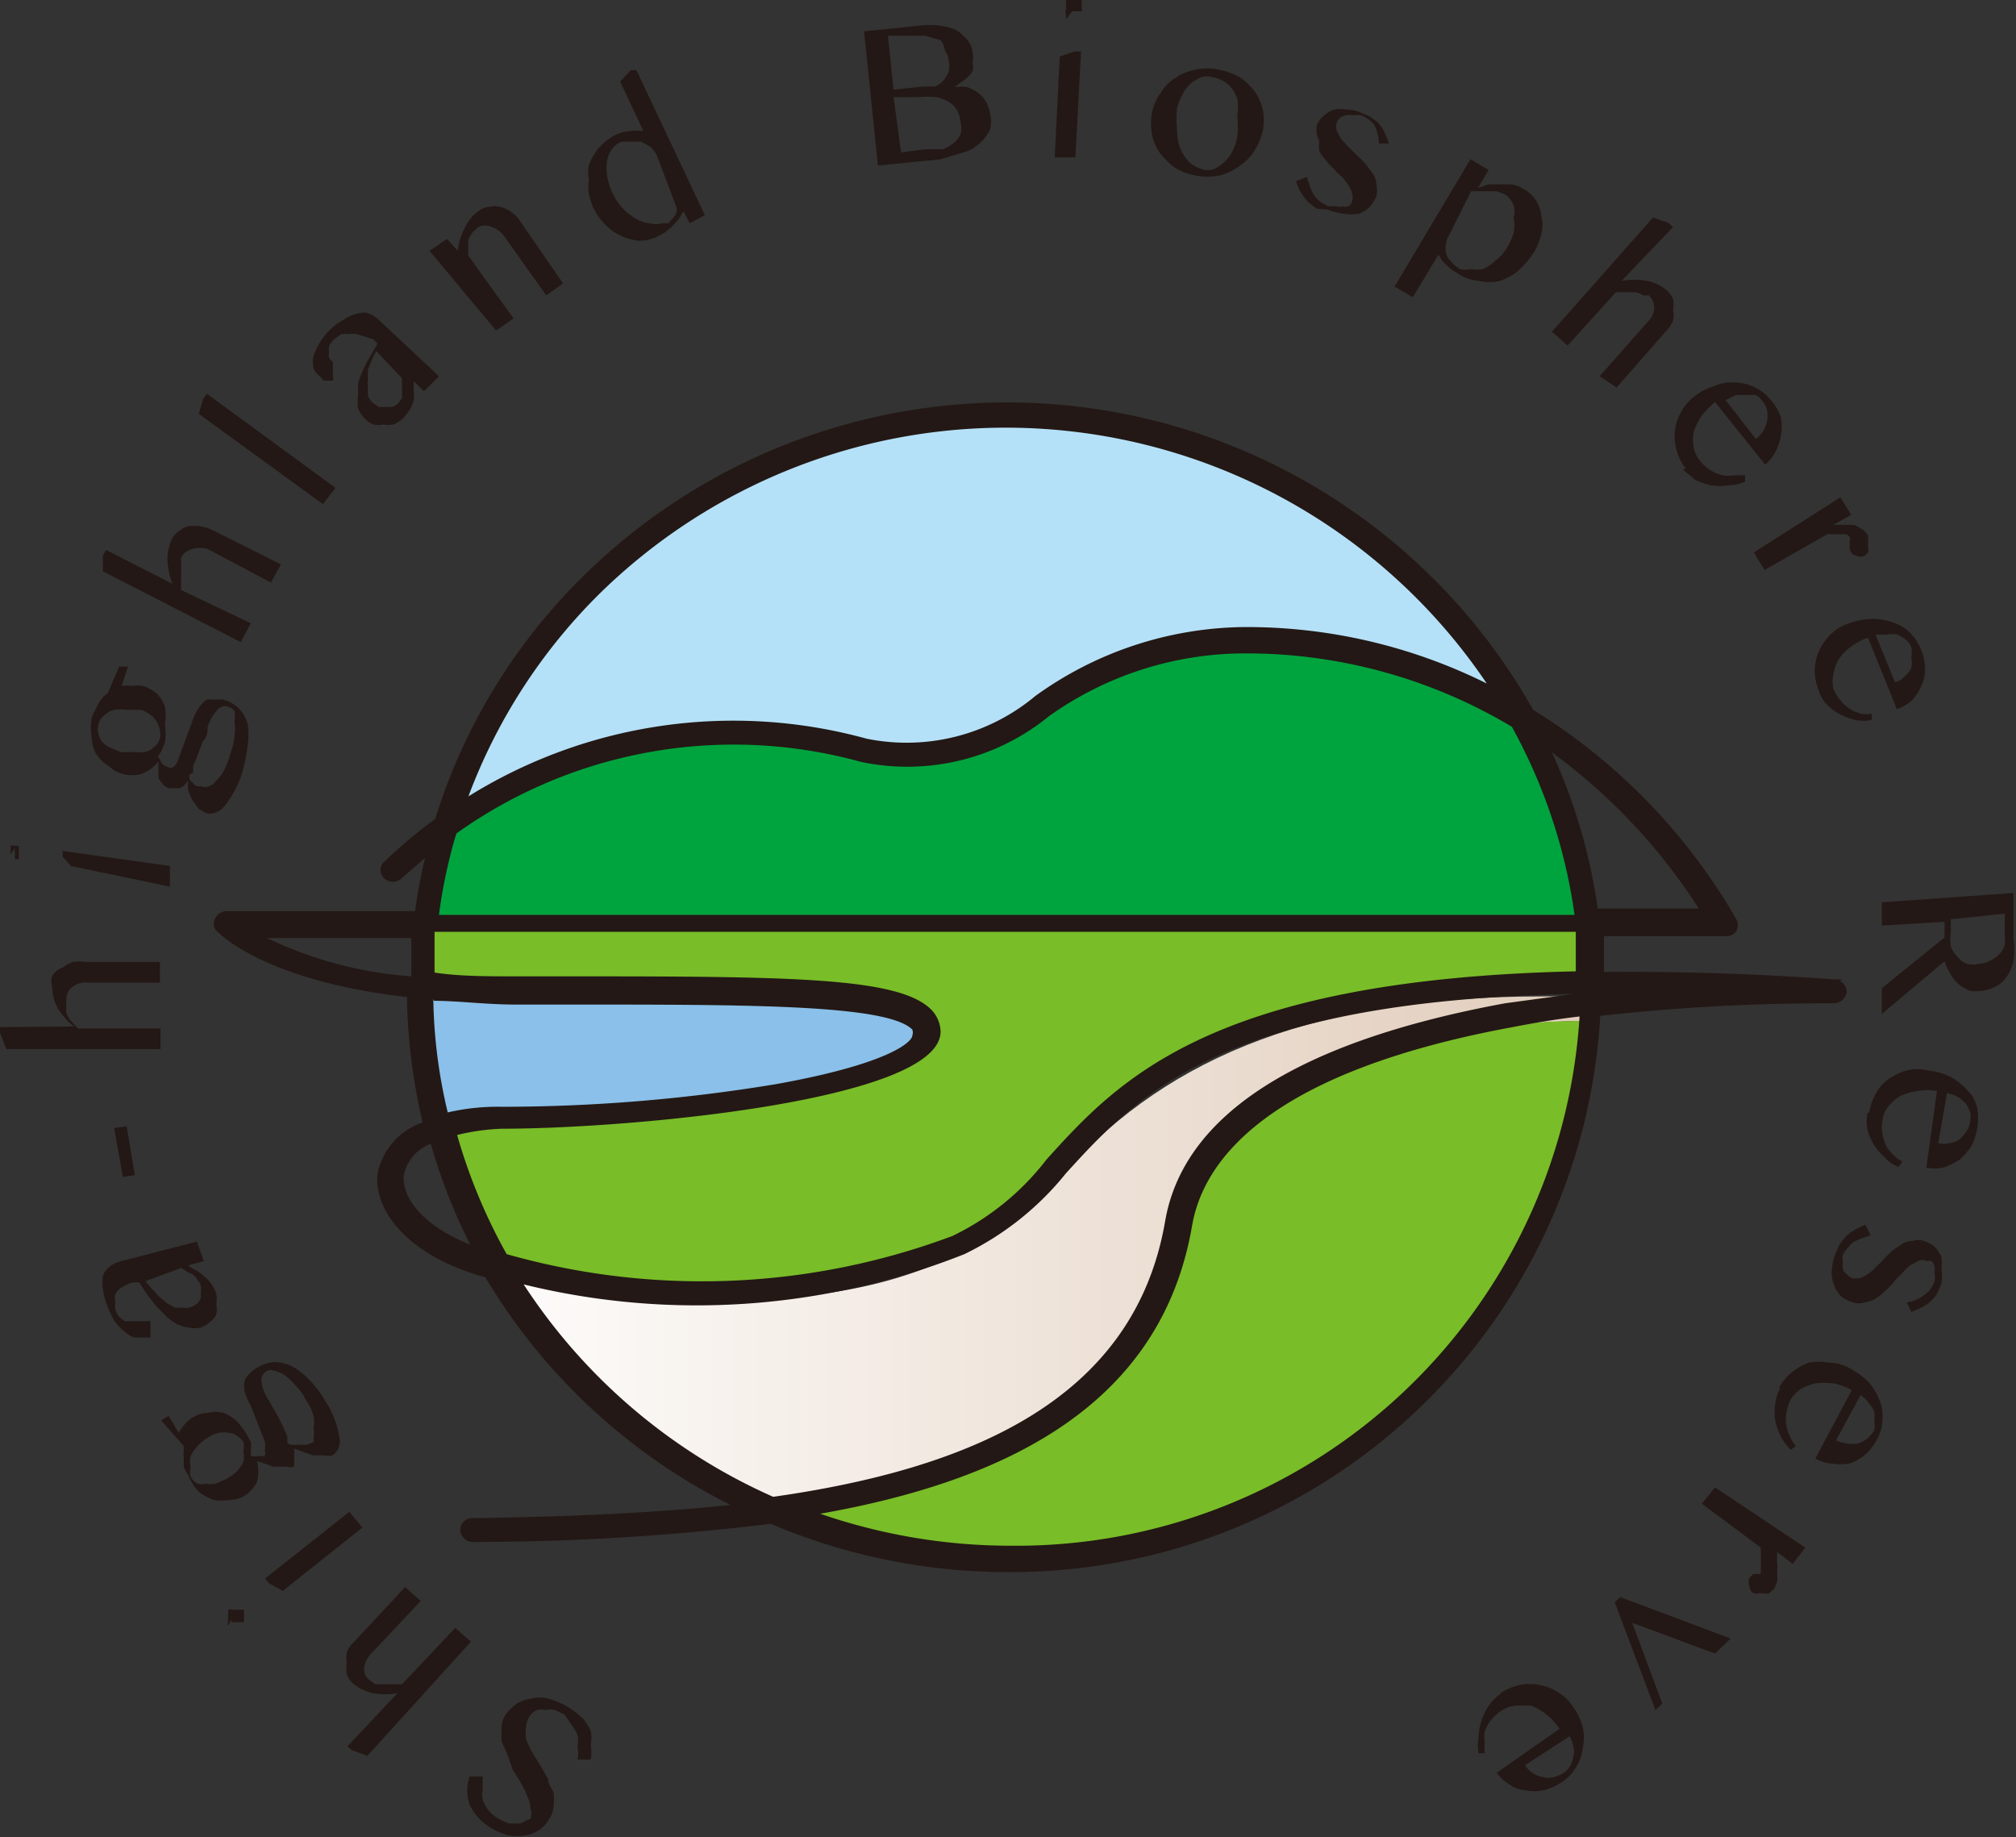
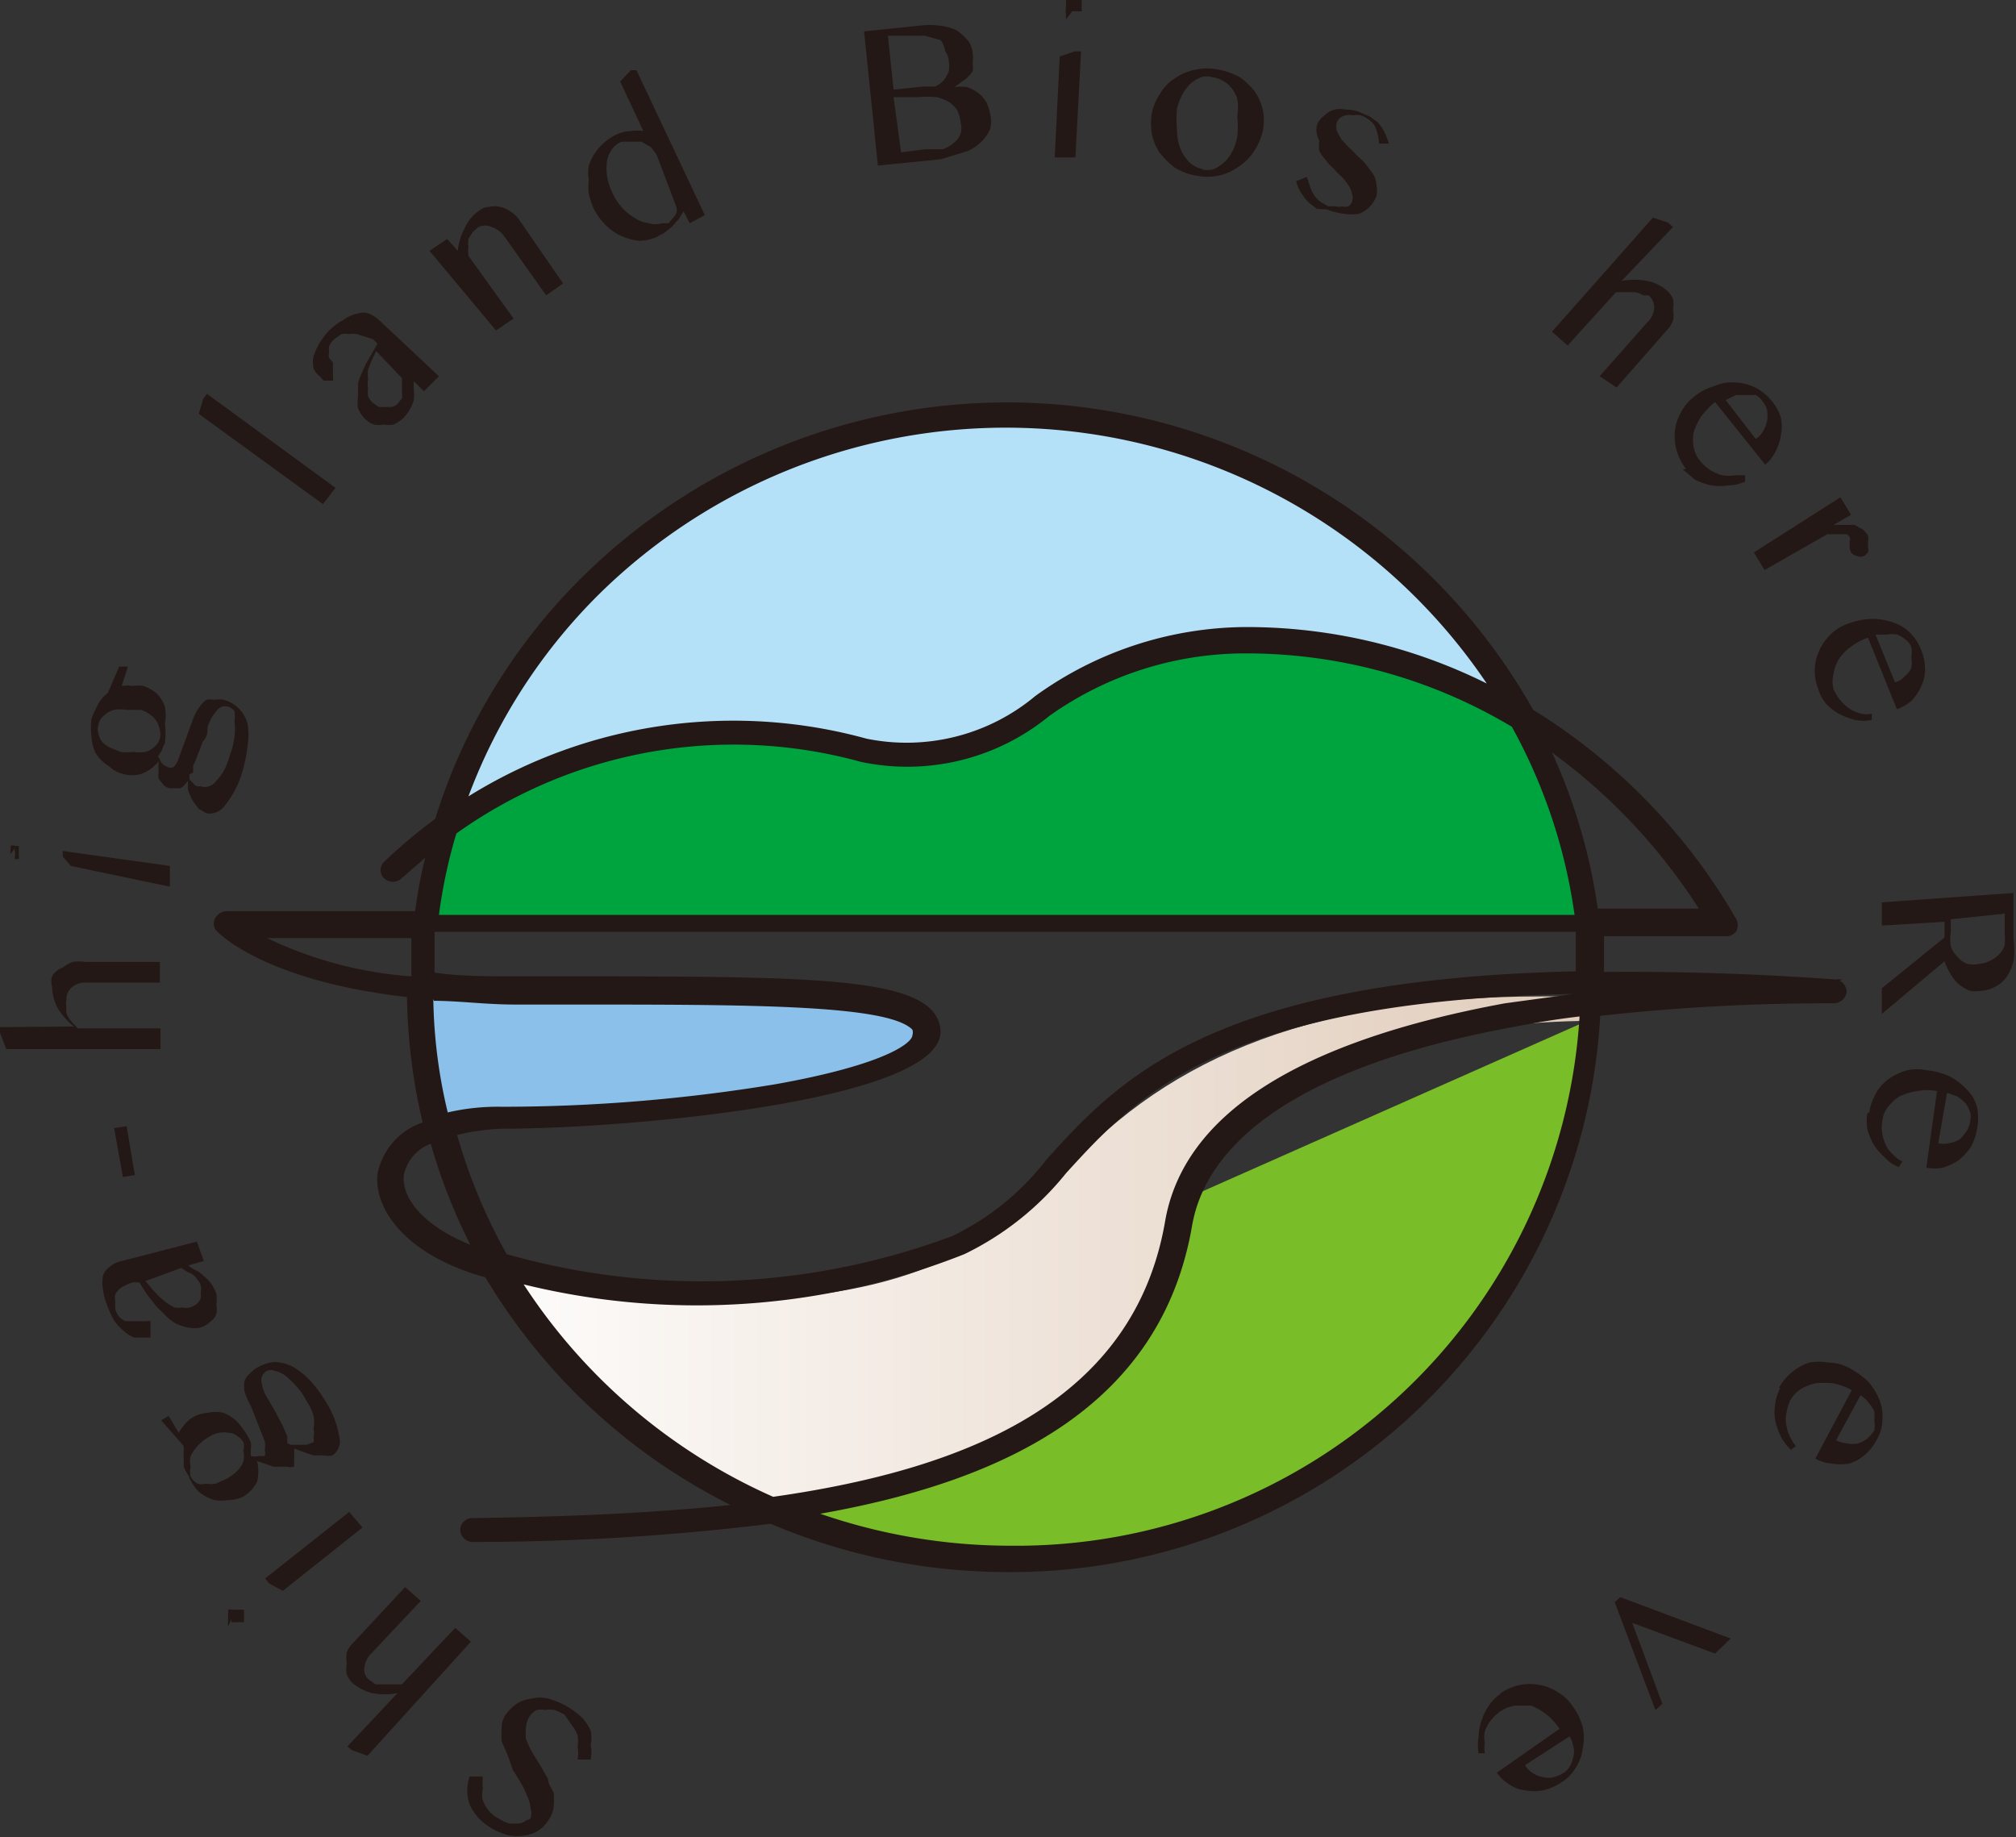
<svg xmlns="http://www.w3.org/2000/svg" viewBox="0 0 32.15 29.3">
  <rect x="0" y="0" width="32.15" height="29.3" fill="#333333" stroke="none" />
  <defs>
    <style>.cls-1{fill:none;}.cls-2{fill:#231815;}.cls-3{fill:#b5e1f8;}.cls-4{clip-path:url(#clip-path);}.cls-5{fill:url(#linear-gradient);}.cls-6{fill:#00a43e;}.cls-7{fill:#8ac0e9;}.cls-8{fill:#79bd28;}</style>
    <clipPath id="clip-path">
      <path class="cls-1" d="M16.85,18.78c-2.37,2.71-6.66,1.93-8.82,1.43l-.12,0A9.34,9.34,0,0,0,12,24c3.62-.44,6.1-1.25,6.78-4.79.48-2.51,4.89-2.92,6.56-2.93,0-.13,0-.25,0-.39H24.6c-3.88,0-6.14,1.1-7.75,2.94" />
    </clipPath>
    <linearGradient id="linear-gradient" x1="-609.95" y1="414.95" x2="-609.86" y2="414.95" gradientTransform="matrix(205.24, 0, 0, -205.24, 125193.38, 85185.01)" gradientUnits="userSpaceOnUse">
      <stop offset="0" stop-color="#fff" />
      <stop offset="1" stop-color="#e0cbb9" />
    </linearGradient>
  </defs>
  <g id="レイヤー_2" data-name="レイヤー 2">
    <g id="レイヤー_1-2" data-name="レイヤー 1">
      <path class="cls-2" d="M9,27.34l-.15-.07a.42.42,0,0,0-.16,0,.28.28,0,0,0-.13,0,.32.32,0,0,0-.12.11.34.34,0,0,0-.05.17.65.65,0,0,0,0,.19,2,2,0,0,0,.1.21l.13.21.12.21c0,.08.06.15.09.22a1.5,1.5,0,0,1,0,.22.46.46,0,0,1-.08.21.51.51,0,0,1-.38.25.71.71,0,0,1-.25,0,1,1,0,0,1-.29-.12.84.84,0,0,1-.34-.37.68.68,0,0,1,0-.45l.21,0a1.23,1.23,0,0,0,0,.2.37.37,0,0,0,0,.18.65.65,0,0,0,.09.16.51.51,0,0,0,.16.13.85.85,0,0,0,.17.08h.15a.22.22,0,0,0,.12-.05A.24.24,0,0,0,8.46,29a.23.23,0,0,0,0-.16.49.49,0,0,0-.05-.19,1.31,1.31,0,0,0-.1-.21,2.39,2.39,0,0,0-.13-.21L8.1,28,8,27.77a1.8,1.8,0,0,1,0-.22.36.36,0,0,1,.06-.2.77.77,0,0,1,.18-.18.52.52,0,0,1,.23-.08.54.54,0,0,1,.28,0,1.28,1.28,0,0,1,.54.31.76.76,0,0,1,.13.2.54.54,0,0,1,0,.22.65.65,0,0,1,0,.24l-.21,0a.47.47,0,0,0,0-.2.58.58,0,0,0,0-.19.69.69,0,0,0-.1-.17L9,27.34" />
      <path class="cls-2" d="M6.34,27a1.1,1.1,0,0,1-.41,0,.83.83,0,0,1-.31-.16.42.42,0,0,1-.09-.14.47.47,0,0,1,0-.17.61.61,0,0,1,0-.18.42.42,0,0,1,.11-.16l.82-.88.25.22-.79.84a.37.37,0,0,0-.11.23.2.2,0,0,0,.08.19l.1.07.12,0,.14,0h.16l.85-.9.25.22L5.86,28l-.25-.09-.07-.06Z" />
      <path class="cls-2" d="M3.64,25.93a.1.1,0,0,1,0-.07.15.15,0,0,1,0-.07.13.13,0,0,1,0-.06l0-.06a.08.08,0,0,1,.06,0h.07l.06,0,.06,0s0,0,0,.06a.25.25,0,0,1,0,.07s0,0,0,.07l0,0-.06,0H3.76l-.07,0,0-.05m.82-.45-.22-.12-.06-.08,1.34-1.06.21.25Z" />
      <path class="cls-2" d="M2.57,22.65l.12-.07.16.27a.71.71,0,0,1,.1-.14.45.45,0,0,1,.13-.11.55.55,0,0,1,.24-.07.52.52,0,0,1,.24,0,.65.65,0,0,1,.23.15A1.29,1.29,0,0,1,4,23a.37.37,0,0,1,0,.11l0,.11a.27.27,0,0,0,.12,0l.1,0a.11.11,0,0,0,0-.09.33.33,0,0,0,0-.15L4,22.42a1.07,1.07,0,0,1-.1-.23.5.5,0,0,1,0-.17A.31.31,0,0,1,4,21.89a.38.38,0,0,1,.12-.09.61.61,0,0,1,.26-.08.72.72,0,0,1,.28.07,1.24,1.24,0,0,1,.27.21,1.78,1.78,0,0,1,.25.33,1.46,1.46,0,0,1,.23.58.27.27,0,0,1-.11.3.28.28,0,0,1-.13,0H5l-.15-.05-.16-.06a.31.31,0,0,1,0,.09.27.27,0,0,1,0,.09l0,.06,0,.05a.18.18,0,0,1-.11,0H4.36l-.14-.05L4.1,23.3a.72.72,0,0,1,0,.33.58.58,0,0,1-.21.23.48.48,0,0,1-.24.06.67.67,0,0,1-.24,0,.8.8,0,0,1-.24-.13A.84.84,0,0,1,3,23.52a.54.54,0,0,1-.07-.13s0-.09,0-.13a.52.52,0,0,1,0-.11v-.09ZM3.88,23a.24.24,0,0,0-.1-.1.21.21,0,0,0-.13-.05.42.42,0,0,0-.16,0,.47.47,0,0,0-.15.06.74.74,0,0,0-.3.31.38.38,0,0,0,0,.17.38.38,0,0,0,0,.16.29.29,0,0,0,.11.11.22.22,0,0,0,.13,0,.47.47,0,0,0,.16,0l.16-.07a.83.83,0,0,0,.18-.13.44.44,0,0,0,.1-.15.35.35,0,0,0,0-.17.28.28,0,0,0,0-.15m.75.05.09,0h.17L5,23A.22.22,0,0,0,5,22.92a.32.32,0,0,0,0-.14.53.53,0,0,0,0-.2.81.81,0,0,0-.12-.25.92.92,0,0,0-.17-.24,1.2,1.2,0,0,0-.17-.16.52.52,0,0,0-.16-.07.16.16,0,0,0-.12,0,.17.17,0,0,0-.09.18.67.67,0,0,0,.11.28l.12.21.11.21.07.16a.8.8,0,0,1,0,.11" />
      <path class="cls-2" d="M3.14,19.8l.11.31L3,20.18a.57.57,0,0,0,.13.08.47.47,0,0,1,.12.09.57.57,0,0,1,.11.11.68.68,0,0,1,.09.17.55.55,0,0,1,0,.17.42.42,0,0,1,0,.16.29.29,0,0,1-.1.12.38.38,0,0,1-.15.09.46.46,0,0,1-.2,0,.7.7,0,0,1-.19-.06A.88.88,0,0,1,2.66,21l-.16-.16-.15-.19-.13-.2-.1,0a.78.78,0,0,0-.18.08.26.26,0,0,0-.1.11.2.2,0,0,0,0,.11.59.59,0,0,0,0,.13.32.32,0,0,0,.07.13l.08.06h.1l.09,0,.08,0h.08a.09.09,0,0,1,.06,0s0,0,0,.07,0,0,0,.07,0,0,0,.06l0,.06-.07,0H2.14a.54.54,0,0,1-.16-.1.87.87,0,0,1-.16-.17,1.75,1.75,0,0,1-.11-.24,1.08,1.08,0,0,1-.07-.27.64.64,0,0,1,0-.2.28.28,0,0,1,.1-.14.42.42,0,0,1,.16-.09Zm-.82.63.1.12.11.12.13.11.12.07a.43.43,0,0,0,.13,0,.25.25,0,0,0,.12,0,.31.31,0,0,0,.1-.05.28.28,0,0,0,.07-.09.42.42,0,0,0,0-.1.22.22,0,0,0,0-.11.2.2,0,0,0-.05-.09.27.27,0,0,0-.07-.08A.27.27,0,0,0,3,20.29l-.11-.07Z" />
      <polygon class="cls-2" points="1.82 17.99 2.02 17.96 2.15 18.74 1.96 18.77 1.82 17.99" />
      <path class="cls-2" d="M1.18,16.37a1.09,1.09,0,0,1-.27-.31.8.8,0,0,1-.08-.33.29.29,0,0,1,0-.16A.3.3,0,0,1,1,15.43a.61.61,0,0,1,.16-.09.64.64,0,0,1,.2,0H2.55v.33H1.4a.34.34,0,0,0-.26.08.24.24,0,0,0-.08.19.23.23,0,0,0,0,.11.37.37,0,0,0,0,.11.47.47,0,0,0,.07.12l.11.12H2.56v.33l-2.46,0L0,16.47v-.09Z" />
      <path class="cls-2" d="M.17,13.62a.14.14,0,0,1,0-.07l0-.06,0,0a.08.08,0,0,1,.07,0l.06,0,0,0,0,.06v.08a.25.25,0,0,1,0,.07l0,0-.06,0H.31s0,0-.07,0a.07.07,0,0,1,0-.05s0,0,0-.06a.09.09,0,0,1,0-.07m.89.29L1,13.66l0-.09,1.71.24,0,.33Z" />
      <path class="cls-2" d="M1.9,10.63l.14,0-.1.31a.57.57,0,0,1,.18,0,.47.47,0,0,1,.17,0,.72.72,0,0,1,.21.12.57.57,0,0,1,.13.21.77.77,0,0,1,0,.27,1.18,1.18,0,0,1,0,.31.73.73,0,0,0-.05.12l-.06.09.06.11a.24.24,0,0,0,.09.06.1.1,0,0,0,.1,0,.3.3,0,0,0,.08-.14l.21-.57a.82.82,0,0,1,.11-.23.51.51,0,0,1,.12-.13.33.33,0,0,1,.13,0,.39.39,0,0,1,.15,0,.54.54,0,0,1,.38.39,1.12,1.12,0,0,1,0,.33,2.45,2.45,0,0,1-.08.41,1.53,1.53,0,0,1-.28.55.3.3,0,0,1-.3.13l-.12-.07-.09-.12A1,1,0,0,1,3,12.6.94.94,0,0,1,3,12.45l-.06.07a.18.18,0,0,1-.07.05l-.07,0H2.7a.2.2,0,0,1-.09-.05l-.08-.1a.5.5,0,0,1,0-.13.8.8,0,0,1,0-.15.64.64,0,0,1-.27.2.55.55,0,0,1-.31,0,.48.48,0,0,1-.21-.12A.6.6,0,0,1,1.52,12a.66.66,0,0,1-.06-.25,1,1,0,0,1,0-.29.84.84,0,0,1,.06-.14l.06-.12.07-.09.07-.06Zm.65,1.15a.29.29,0,0,0,0-.13.39.39,0,0,0-.05-.14.35.35,0,0,0-.1-.11.53.53,0,0,0-.15-.08l-.23,0a.64.64,0,0,0-.2,0,.35.35,0,0,0-.16.09.24.24,0,0,0-.09.15.23.23,0,0,0,0,.14.31.31,0,0,0,.06.13.38.38,0,0,0,.12.09l.17.07a.78.78,0,0,0,.21,0,.58.58,0,0,0,.19,0,.29.29,0,0,0,.14-.08.23.23,0,0,0,.09-.14m.47.58s0,.05,0,.08l.06.06a.12.12,0,0,0,.07.05l.06,0a.17.17,0,0,0,.12,0,.24.24,0,0,0,.12-.09.74.74,0,0,0,.12-.16,1.28,1.28,0,0,0,.1-.26,1.21,1.21,0,0,0,.07-.29.88.88,0,0,0,0-.23.69.69,0,0,0,0-.17.23.23,0,0,0-.1-.07.16.16,0,0,0-.18.06.68.68,0,0,0-.15.27c0,.07,0,.15-.08.23a1.8,1.8,0,0,1-.08.21,1,1,0,0,1-.07.17l0,.11" />
-       <path class="cls-2" d="M2.75,9.31a1.18,1.18,0,0,1-.08-.39.74.74,0,0,1,.08-.34.34.34,0,0,1,.12-.12A.39.39,0,0,1,3,8.39h.18a.76.76,0,0,1,.2.06L4.48,9l-.16.29-1-.53a.38.38,0,0,0-.26,0,.25.25,0,0,0-.17.13.3.3,0,0,0,0,.1s0,.08,0,.13a.66.66,0,0,0,0,.14.83.83,0,0,0,0,.15L4,9.94l-.16.3L1.64,9.11l0-.25.05-.09Z" />
      <polygon class="cls-2" points="5.35 7.78 5.15 8.04 3.17 6.6 3.24 6.36 3.3 6.28 5.35 7.78" />
      <path class="cls-2" d="M7,6l-.24.24-.16-.16a.78.78,0,0,0,0,.14.8.8,0,0,1,0,.15.47.47,0,0,1-.06.15.72.72,0,0,1-.11.15.65.65,0,0,1-.15.1.45.45,0,0,1-.16,0,.41.41,0,0,1-.16,0,.42.42,0,0,1-.14-.09.55.55,0,0,1-.11-.17.58.58,0,0,1,0-.19c0-.06,0-.13,0-.21a1.8,1.8,0,0,1,.08-.21,2.12,2.12,0,0,1,.11-.21l.12-.21-.07-.07L5.7,5.33a.37.37,0,0,0-.14,0,.25.25,0,0,0-.12,0l-.11.08a.33.33,0,0,0-.08.11.2.2,0,0,0,0,.1.14.14,0,0,0,0,.09l.06.07,0,.06,0,.07V6a.18.18,0,0,1,0,.07l-.06,0H5.23l-.07,0L5.1,6A.28.28,0,0,1,5,5.87a.43.43,0,0,1,0-.19,1.13,1.13,0,0,1,.09-.2,1.16,1.16,0,0,1,.16-.21,1,1,0,0,1,.23-.17A.56.56,0,0,1,5.71,5a.25.25,0,0,1,.17,0,.54.54,0,0,1,.16.1ZM6,5.6l-.07.14-.06.15a.75.75,0,0,0,0,.16.36.36,0,0,0,0,.14.53.53,0,0,0,0,.13.36.36,0,0,0,.07.1l.1.07.11,0h.1a.21.21,0,0,0,.1-.06l.06-.08a.42.42,0,0,0,0-.1l0-.11s0-.08,0-.11Z" />
      <path class="cls-2" d="M6.85,4l.28-.19L7.3,4a1,1,0,0,1,.12-.38.63.63,0,0,1,.22-.26.27.27,0,0,1,.16-.06.37.37,0,0,1,.18,0,.44.44,0,0,1,.17.08.47.47,0,0,1,.14.14l.69,1-.27.19-.66-.93a.42.42,0,0,0-.21-.16.25.25,0,0,0-.21,0l-.09.08-.07.11a.5.5,0,0,0,0,.13.57.57,0,0,0,0,.14l.72,1-.28.19Z" />
      <path class="cls-2" d="M10.9,3.37l-.08.13-.11.12-.11.09-.13.07a.71.71,0,0,1-.28.06,1,1,0,0,1-.29-.08.83.83,0,0,1-.25-.18,1,1,0,0,1-.19-.27,1.42,1.42,0,0,1-.07-.22.81.81,0,0,1,0-.22.64.64,0,0,1,0-.23.75.75,0,0,1,.1-.2.8.8,0,0,1,.15-.17.86.86,0,0,1,.2-.13.63.63,0,0,1,.22-.05.69.69,0,0,1,.2,0l-.37-.79.17-.18.09,0,1.09,2.31L11,3.56Zm-.42-.88a.53.53,0,0,0-.11-.15l-.14-.08-.16,0-.16,0a.35.35,0,0,0-.15.12.47.47,0,0,0-.08.19.88.88,0,0,0,0,.23,1,1,0,0,0,.08.26.89.89,0,0,0,.16.25.83.83,0,0,0,.21.17.49.49,0,0,0,.22.08.36.36,0,0,0,.21,0l.1,0,.07-.08a.35.35,0,0,0,.06-.09.3.3,0,0,0,0-.08Z" />
      <path class="cls-2" d="M13.78.5l.88-.09a1.19,1.19,0,0,1,.33,0,.89.89,0,0,1,.26.07.93.93,0,0,1,.18.16.36.36,0,0,1,.08.2.43.43,0,0,1,0,.16.39.39,0,0,1,0,.14.6.6,0,0,1-.11.12l-.18.13h0a.66.66,0,0,1,.21,0,.77.77,0,0,1,.18.1.53.53,0,0,1,.12.14.7.7,0,0,1,.06.19.47.47,0,0,1,0,.24.66.66,0,0,1-.14.2.71.71,0,0,1-.22.15L15,2.54l-1,.1Zm.47.93.47-.05.19,0a.39.39,0,0,0,.14-.1.64.64,0,0,0,.08-.14.47.47,0,0,0,0-.17.31.31,0,0,0-.06-.16A.34.34,0,0,0,15,.64L14.75.57h-.28l-.31,0Zm.12,1,.39-.05.28,0a.61.61,0,0,0,.18-.11.33.33,0,0,0,.1-.14.32.32,0,0,0,0-.17.59.59,0,0,0-.05-.19.43.43,0,0,0-.13-.14.76.76,0,0,0-.2-.08,1.6,1.6,0,0,0-.31,0l-.38,0Z" />
      <path class="cls-2" d="M16.9.9l.24-.08h.1l-.09,1.69-.33,0Zm.21-.9h.08l.06,0,0,.05s0,0,0,.06a.64.64,0,0,1,0,.07l-.05,0-.06,0H17.1L17,.31,17,.27a.09.09,0,0,1,0-.05.08.08,0,0,1,0-.07.14.14,0,0,1,0-.06L17,0A.07.07,0,0,1,17,0h.07" />
      <path class="cls-2" d="M19.07,2.8a.93.93,0,0,1-.34-.13,1.36,1.36,0,0,1-.24-.24.81.81,0,0,1-.12-.29,1,1,0,0,1,0-.34.84.84,0,0,1,.14-.32.69.69,0,0,1,.24-.24.83.83,0,0,1,.32-.13.88.88,0,0,1,.36,0,1.14,1.14,0,0,1,.34.12,1.06,1.06,0,0,1,.24.23.81.81,0,0,1,.13.3.86.86,0,0,1,0,.32,1,1,0,0,1-.14.33.85.85,0,0,1-.25.25.87.87,0,0,1-.31.14.93.93,0,0,1-.37,0m.09-.1a.41.41,0,0,0,.19,0,.62.62,0,0,0,.17-.11.59.59,0,0,0,.13-.17.9.9,0,0,0,.08-.23,1.29,1.29,0,0,0,0-.33.85.85,0,0,0,0-.29.55.55,0,0,0-.14-.22.52.52,0,0,0-.26-.12.32.32,0,0,0-.17,0,.59.59,0,0,0-.17.1.7.7,0,0,0-.13.17.92.92,0,0,0-.09.23,2,2,0,0,0,0,.34.84.84,0,0,0,.05.29.69.69,0,0,0,.14.22.46.46,0,0,0,.23.12" />
      <path class="cls-2" d="M21.17,3.29l.13,0a.2.2,0,0,0,.11,0,.13.13,0,0,0,.09,0,.13.13,0,0,0,.06-.07.23.23,0,0,0,0-.14.38.38,0,0,0-.06-.13,1.13,1.13,0,0,0-.1-.13.8.8,0,0,1-.13-.13.86.86,0,0,1-.13-.14.71.71,0,0,1-.1-.14.53.53,0,0,1,0-.17A.33.33,0,0,1,21,2a.33.33,0,0,1,.11-.15.44.44,0,0,1,.16-.1.47.47,0,0,1,.21,0,.5.5,0,0,1,.23.05l.14.06.12.09a.71.71,0,0,1,.1.14,1.38,1.38,0,0,1,.08.2l-.16,0A.71.71,0,0,0,21.92,2a.44.44,0,0,0-.22-.16.27.27,0,0,0-.12,0,.25.25,0,0,0-.12,0,.18.18,0,0,0-.14.11.23.23,0,0,0,0,.14l.07.13.12.13a1.85,1.85,0,0,1,.14.14.93.93,0,0,1,.14.14l.11.15a.34.34,0,0,1,.05.17.39.39,0,0,1,0,.18.5.5,0,0,1-.11.17.45.45,0,0,1-.17.11.8.8,0,0,1-.23,0,1.14,1.14,0,0,1-.28-.07L21,3.33l-.13-.1a.85.85,0,0,1-.11-.14.61.61,0,0,1-.09-.2l.17-.07.06.18a.54.54,0,0,0,.07.13.38.38,0,0,0,.09.09l.12.07" />
-       <path class="cls-2" d="M23.45,2.54l.29.17L23.57,3l.16-.06.18,0h.19a.49.49,0,0,1,.19.07.55.55,0,0,1,.29.43.57.57,0,0,1,0,.29,1.08,1.08,0,0,1-.11.28,1.53,1.53,0,0,1-.25.3.92.92,0,0,1-.3.17.73.73,0,0,1-.33,0,.72.72,0,0,1-.33-.11l-.11-.07-.09-.08L23,4.16l-.06-.1-.41.68-.29-.17Zm-.34,1.21a.34.34,0,0,0-.05.14.32.32,0,0,0,0,.14.29.29,0,0,0,.08.14.55.55,0,0,0,.14.12.37.37,0,0,0,.18,0,.43.43,0,0,0,.19,0,.59.59,0,0,0,.19-.13A.6.6,0,0,0,24,4a1.09,1.09,0,0,0,.14-.29.75.75,0,0,0,0-.24.36.36,0,0,0,0-.19A.4.4,0,0,0,24,3.1l-.13-.05h-.14l-.14,0-.13,0Z" />
      <path class="cls-2" d="M25.86,4.48a1.1,1.1,0,0,1,.41,0,.69.69,0,0,1,.31.15.36.36,0,0,1,.1.14.43.43,0,0,1,0,.17.38.38,0,0,1,0,.17.45.45,0,0,1-.11.17l-.79.9L25.51,6l.76-.86a.33.33,0,0,0,.11-.24.25.25,0,0,0-.09-.19l-.09,0a.29.29,0,0,0-.13-.05l-.14,0h-.16L25,5.51l-.25-.22,1.61-1.82.24.08.08.07Z" />
      <path class="cls-2" d="M26.89,7.48a.84.84,0,0,1-.18-.6.75.75,0,0,1,.09-.29A.72.72,0,0,1,27,6.34a.89.89,0,0,1,.33-.18.68.68,0,0,1,.34-.06.77.77,0,0,1,.58.29.73.73,0,0,1,.15.27.67.67,0,0,1,0,.28.73.73,0,0,1-.08.25.62.62,0,0,1-.17.22l-.8-1a1.56,1.56,0,0,0-.22.23,1.13,1.13,0,0,0-.12.25.71.71,0,0,0,0,.25.51.51,0,0,0,.11.22.7.7,0,0,0,.16.14.64.64,0,0,0,.19.08.63.63,0,0,0,.19,0l.17,0,0,.1a.66.66,0,0,1-.27.06.82.82,0,0,1-.27,0,1.14,1.14,0,0,1-.26-.09l-.2-.17M28,7a.37.37,0,0,0,.12-.13.52.52,0,0,0,.06-.16.5.5,0,0,0,0-.17.37.37,0,0,0-.08-.15A.27.27,0,0,0,28,6.3l-.15,0-.17,0-.16.08Z" />
      <path class="cls-2" d="M29.35,7.93l.17.28-.28.16.17,0,.16,0,.13.07a.41.41,0,0,1,.09.1.3.3,0,0,1,0,.1v.09a.13.13,0,0,1,0,.08l-.05.05a.14.14,0,0,1-.14,0s-.07,0-.1-.1a.2.2,0,0,1,0-.08.17.17,0,0,1,0-.07V8.63a.09.09,0,0,0,0-.06.12.12,0,0,0-.05-.05l-.08,0-.11,0h-.12l-1,.57-.17-.28Z" />
      <path class="cls-2" d="M29,11a.85.85,0,0,1-.06-.31.82.82,0,0,1,.07-.31.85.85,0,0,1,.17-.25.75.75,0,0,1,.28-.18,1.23,1.23,0,0,1,.37-.08,1,1,0,0,1,.34.05.71.71,0,0,1,.28.16.81.81,0,0,1,.19.29.8.8,0,0,1,.06.3.6.6,0,0,1-.06.27.83.83,0,0,1-.15.23.72.72,0,0,1-.24.14l-.46-1.14a.94.94,0,0,0-.28.15.72.72,0,0,0-.19.2.63.63,0,0,0-.08.23.48.48,0,0,0,0,.24.78.78,0,0,0,.11.18.7.7,0,0,0,.16.14.51.51,0,0,0,.17.07.35.35,0,0,0,.17,0v.1a.62.62,0,0,1-.27,0,1.17,1.17,0,0,1-.26-.1.87.87,0,0,1-.21-.17A.64.64,0,0,1,29,11m1.22-.12a.29.29,0,0,0,.16-.1.32.32,0,0,0,.1-.13.42.42,0,0,0,0-.16.51.51,0,0,0,0-.17.27.27,0,0,0-.09-.12.57.57,0,0,0-.13-.08.47.47,0,0,0-.17,0l-.18,0Z" />
      <path class="cls-2" d="M32.11,14.24l0,.74a1.3,1.3,0,0,1,0,.35.82.82,0,0,1-.11.25.49.49,0,0,1-.17.15.56.56,0,0,1-.23.07.58.58,0,0,1-.19,0,1,1,0,0,1-.17-.1.7.7,0,0,1-.13-.16,1,1,0,0,1-.1-.21l-1,.84,0-.41,1-.81,0-.25-1,.06,0-.37Zm-1,.42,0,.21a.72.72,0,0,0,0,.22.42.42,0,0,0,.11.17.33.33,0,0,0,.15.11.45.45,0,0,0,.2,0,.48.48,0,0,0,.17-.05.5.5,0,0,0,.14-.1.38.38,0,0,0,.09-.15,1.1,1.1,0,0,0,0-.18l0-.32Z" />
      <path class="cls-2" d="M29.81,17.74a.89.89,0,0,1,.11-.31.66.66,0,0,1,.21-.23.9.9,0,0,1,.28-.13.72.72,0,0,1,.33,0,1.07,1.07,0,0,1,.36.1,1,1,0,0,1,.27.21.61.61,0,0,1,.16.28.94.94,0,0,1,0,.34.91.91,0,0,1-.1.29,1,1,0,0,1-.19.21,1,1,0,0,1-.25.12.62.62,0,0,1-.27,0l.17-1.22a.86.86,0,0,0-.32,0,1.07,1.07,0,0,0-.27.08.77.77,0,0,0-.19.17.43.43,0,0,0-.09.22.5.5,0,0,0,0,.21.6.6,0,0,0,.06.19.44.44,0,0,0,.12.15.33.33,0,0,0,.14.1l-.06.09a.54.54,0,0,1-.22-.15.91.91,0,0,1-.18-.21,1,1,0,0,1-.1-.24.77.77,0,0,1,0-.26m1.13.48a.37.37,0,0,0,.18,0,.44.44,0,0,0,.16-.06.69.69,0,0,0,.11-.13.38.38,0,0,0,.06-.16.32.32,0,0,0,0-.14.61.61,0,0,0-.07-.14.69.69,0,0,0-.13-.11,1.15,1.15,0,0,0-.17-.06Z" />
-       <path class="cls-2" d="M29.39,20a.3.3,0,0,0,0,.13.36.36,0,0,0,0,.11.16.16,0,0,0,.06.08.24.24,0,0,0,.08.06.33.33,0,0,0,.14,0,.56.56,0,0,0,.13-.07.6.6,0,0,0,.12-.11,1.59,1.59,0,0,0,.13-.13l.13-.13.15-.1a.34.34,0,0,1,.17-.05.29.29,0,0,1,.18,0,.46.46,0,0,1,.17.09.57.57,0,0,1,.11.16.65.65,0,0,1,0,.2.66.66,0,0,1,0,.23l-.06.14a.38.38,0,0,1-.09.12.45.45,0,0,1-.13.1.93.93,0,0,1-.2.09l-.07-.15a.6.6,0,0,0,.29-.13.39.39,0,0,0,.15-.21.3.3,0,0,0,0-.13.37.37,0,0,0,0-.11.14.14,0,0,0-.05-.08.18.18,0,0,0-.07,0,.17.17,0,0,0-.14,0l-.13.07a.8.8,0,0,0-.13.13.86.86,0,0,0-.13.14,1.85,1.85,0,0,1-.14.14.79.79,0,0,1-.15.12.49.49,0,0,1-.17.06.32.32,0,0,1-.19,0,.61.61,0,0,1-.18-.09.42.42,0,0,1-.11-.16.54.54,0,0,1-.05-.22,1,1,0,0,1,.05-.28l.06-.14a.6.6,0,0,1,.09-.13.53.53,0,0,1,.14-.12,1.24,1.24,0,0,1,.2-.1l.08.17-.17.06a.47.47,0,0,0-.14.08l-.08.09a.75.75,0,0,0-.07.12" />
      <path class="cls-2" d="M28.37,22.13a.88.88,0,0,1,.48-.4.82.82,0,0,1,.31,0,.69.69,0,0,1,.32.08,1.44,1.44,0,0,1,.31.22,1,1,0,0,1,.18.29.68.68,0,0,1,.05.32.65.65,0,0,1-.09.32.78.78,0,0,1-.19.24.69.69,0,0,1-.25.14.86.86,0,0,1-.28,0,.61.61,0,0,1-.26-.08l.58-1.09a.91.91,0,0,0-.3-.11,1.34,1.34,0,0,0-.28,0,.92.92,0,0,0-.23.09.58.58,0,0,0-.17.18.76.76,0,0,0-.06.2.5.5,0,0,0,0,.21.64.64,0,0,0,.06.18.67.67,0,0,0,.09.14l-.08.06a.83.83,0,0,1-.16-.21,1.14,1.14,0,0,1-.09-.26.76.76,0,0,1,0-.26.67.67,0,0,1,.08-.25m.89.83a.61.61,0,0,0,.18.05.5.5,0,0,0,.17,0,.55.55,0,0,0,.15-.08.69.69,0,0,0,.11-.13.4.4,0,0,0,0-.15.77.77,0,0,0,0-.15.55.55,0,0,0-.09-.14.5.5,0,0,0-.13-.12Z" />
-       <path class="cls-2" d="M28.79,24.68l-.2.26-.25-.19c0,.05,0,.11,0,.16a1,1,0,0,1,0,.16.77.77,0,0,1,0,.15.61.61,0,0,1-.05.12l-.08.07a.32.32,0,0,1-.09,0h-.08a.15.15,0,0,1-.07,0,.13.13,0,0,1-.07-.11.2.2,0,0,1,0-.14l.06-.06.06,0,.06,0,0-.05,0-.07a.25.25,0,0,0,0-.08.52.52,0,0,0,0-.11s0-.07,0-.11l-.94-.7.21-.26Z" />
      <polygon class="cls-2" points="27.35 26.37 26.03 25.88 26.51 27.17 26.4 27.27 25.75 25.55 25.84 25.47 27.6 26.13 27.35 26.37" />
      <path class="cls-2" d="M23.93,27a.93.93,0,0,1,.31-.13.81.81,0,0,1,.31,0,.79.79,0,0,1,.3.12.69.69,0,0,1,.23.22,1,1,0,0,1,.16.33.8.8,0,0,1,0,.34.72.72,0,0,1-.11.31.69.69,0,0,1-.24.24.85.85,0,0,1-.28.12.71.71,0,0,1-.29,0,.52.52,0,0,1-.26-.1.65.65,0,0,1-.19-.18l1-.7a.93.93,0,0,0-.21-.23,1,1,0,0,0-.24-.14l-.25,0a.54.54,0,0,0-.24.09.67.67,0,0,0-.15.14.54.54,0,0,0-.1.18.39.39,0,0,0,0,.18.47.47,0,0,0,0,.17l-.1,0a.75.75,0,0,1,0-.26.86.86,0,0,1,.05-.27.9.9,0,0,1,.12-.24.77.77,0,0,1,.18-.18m.39,1.14a.4.4,0,0,0,.13.13.44.44,0,0,0,.16.06.32.32,0,0,0,.17,0,.56.56,0,0,0,.16-.07.36.36,0,0,0,.1-.11.58.58,0,0,0,.05-.14.33.33,0,0,0,0-.17.44.44,0,0,0-.06-.16Z" />
      <path class="cls-3" d="M13.78,12c2.39.57,3-1.78,6-1.78a8.43,8.43,0,0,1,4.43,1.22A9.4,9.4,0,0,0,7.11,13.17,7.81,7.81,0,0,1,13.78,12" />
      <g class="cls-4">
        <rect class="cls-5" x="7.91" y="15.84" width="17.45" height="8.12" />
      </g>
      <path class="cls-6" d="M24.25,11.41a8.43,8.43,0,0,0-4.43-1.22c-3,0-3.65,2.35-6,1.78a7.81,7.81,0,0,0-6.67,1.2,9.78,9.78,0,0,0-.32,1.54H25.31a6.19,6.19,0,0,0-1.06-3.3" />
      <path class="cls-7" d="M14.81,16.48c0-.76-2.68-.75-6.56-.75a11.46,11.46,0,0,1-1.51-.09v.1A8.86,8.86,0,0,0,7,18a2.85,2.85,0,0,1,1-.16c2.81,0,6.78-.6,6.78-1.36" />
-       <path class="cls-8" d="M16.85,18.78c1.72-2,4.16-3.08,8.52-2.93v-.11a8.89,8.89,0,0,0-.06-1H6.79c0,.31,0,.62,0,.93a11.46,11.46,0,0,0,1.51.09c3.88,0,6.56,0,6.56.75s-4,1.36-6.78,1.36A2.85,2.85,0,0,0,7,18a9.43,9.43,0,0,0,.89,2.17l.12,0c2.16.5,6.45,1.28,8.82-1.43" />
-       <path class="cls-8" d="M18.79,19.17C18.11,22.71,15.63,23.52,12,24a9.53,9.53,0,0,0,4,.9,9.24,9.24,0,0,0,9.31-8.62c-1.68,0-6.09.42-6.57,2.93" />
+       <path class="cls-8" d="M18.79,19.17C18.11,22.71,15.63,23.52,12,24a9.53,9.53,0,0,0,4,.9,9.24,9.24,0,0,0,9.31-8.62" />
      <path class="cls-2" d="M29.38,15.62a.29.29,0,0,0-.1,0h0c-1.39-.1-2.62-.13-3.7-.12,0-.19,0-.38,0-.57h1.95a.19.19,0,0,0,.16-.08.21.21,0,0,0,0-.19,9.47,9.47,0,0,0-3.24-3.34A9.63,9.63,0,0,0,9.33,9.16a9.29,9.29,0,0,0-2.39,3.9,8.07,8.07,0,0,0-.81.68.18.18,0,0,0,0,.27.2.2,0,0,0,.27,0l.38-.33a8,8,0,0,0-.16.85h-3a.21.21,0,0,0-.18.1.18.18,0,0,0,0,.2s.69.8,3.05,1.07a9.24,9.24,0,0,0,.25,2,1.09,1.09,0,0,0-.72.82c-.06.56.45,1.3,1.72,1.65A9.51,9.51,0,0,0,11.65,24c-1.33.14-2.74.19-4.12.21a.19.19,0,0,0-.19.19.2.2,0,0,0,.2.19h0a38.84,38.84,0,0,0,4.75-.29,9.64,9.64,0,0,0,3.76.77h0a9.41,9.41,0,0,0,9.47-8.87A32.68,32.68,0,0,1,29.24,16h0a.21.21,0,0,0,.21-.18.21.21,0,0,0-.11-.18m-4.21-.15c-5.83.13-7.3,1.74-8.44,3a4.19,4.19,0,0,1-1.5,1.22A11.4,11.4,0,0,1,8.08,20h0a8.85,8.85,0,0,1-.79-1.9A3.5,3.5,0,0,1,8,18c2.05,0,7-.45,7-1.55a.52.52,0,0,0-.16-.36c-.52-.5-2.2-.52-5.67-.52H8.25c-.49,0-.92,0-1.32-.06,0-.22,0-.43,0-.65H25.13c0,.19,0,.38,0,.57m2-.94H25.48A9,9,0,0,0,24.75,12a9.25,9.25,0,0,1,2.38,2.55M9.6,9.43A9.25,9.25,0,0,1,23.71,10.9a8.59,8.59,0,0,0-3.89-.9,5.78,5.78,0,0,0-3.31,1.1,3.2,3.2,0,0,1-2.69.68,8,8,0,0,0-6.35.92A8.94,8.94,0,0,1,9.6,9.43M7.28,13.29a7.61,7.61,0,0,1,6.45-1.14,3.57,3.57,0,0,0,3-.73,5.39,5.39,0,0,1,3.1-1,8.25,8.25,0,0,1,4.28,1.17,8.66,8.66,0,0,1,1,3H7a8.26,8.26,0,0,1,.26-1.24m-.7,1.61c0,.21,0,.41,0,.61a6.35,6.35,0,0,1-2.3-.61Zm.36,1c.39,0,.82.06,1.31.06h.93c2.78,0,5,0,5.39.4a.14.14,0,0,1,0,.09c0,.11-.39.46-2.18.78A26.78,26.78,0,0,1,8,17.65a3.55,3.55,0,0,0-.86.09,8.23,8.23,0,0,1-.23-1.81m-.47,2.81a.68.68,0,0,1,.43-.5,9,9,0,0,0,.63,1.61c-.75-.3-1.1-.75-1.06-1.11m1.86,1.73A11.56,11.56,0,0,0,15.38,20,4.71,4.71,0,0,0,17,18.71c1.14-1.25,2.51-2.75,8.1-2.86L24,16c-3.31.61-5.13,1.78-5.42,3.48-.49,2.83-3.08,3.94-6.25,4.39a9.19,9.19,0,0,1-4-3.42m7.75,4.2h0a9.31,9.31,0,0,1-3-.51c3-.53,5.44-1.75,5.93-4.59.18-1.05,1.21-2.45,5.11-3.17.36-.07.72-.13,1.07-.17a9,9,0,0,1-9.08,8.44" />
    </g>
  </g>
</svg>